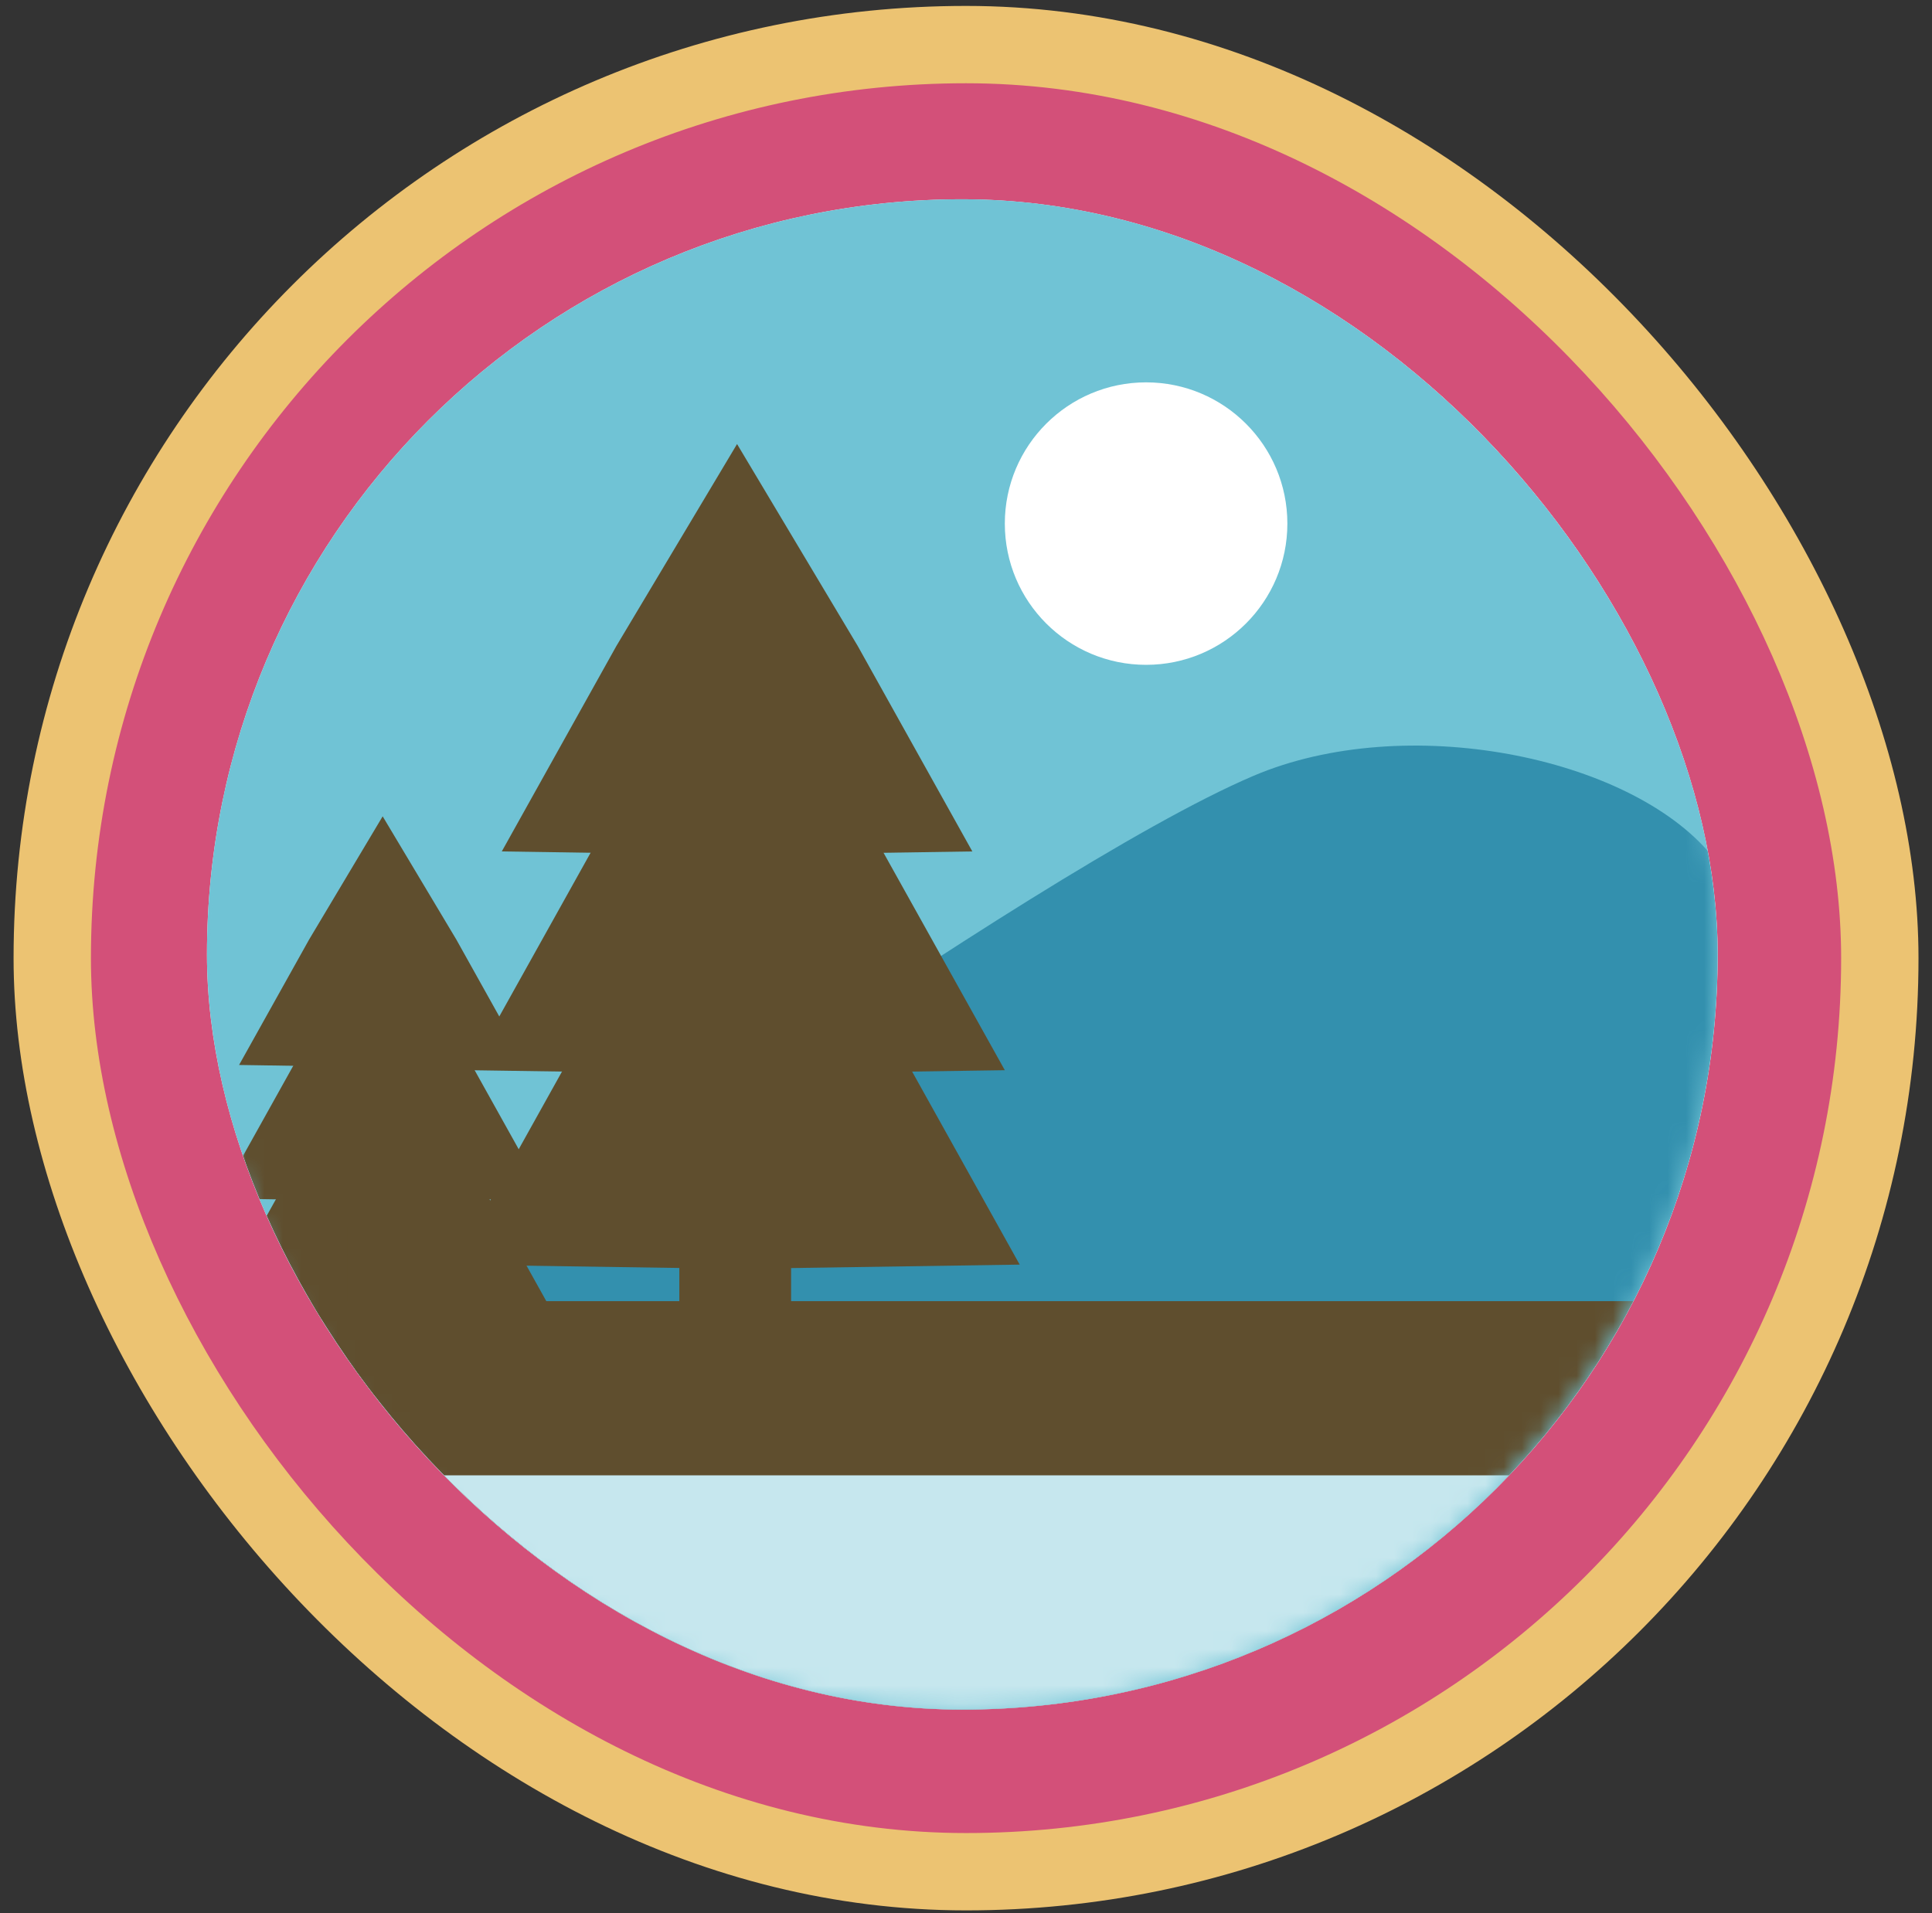
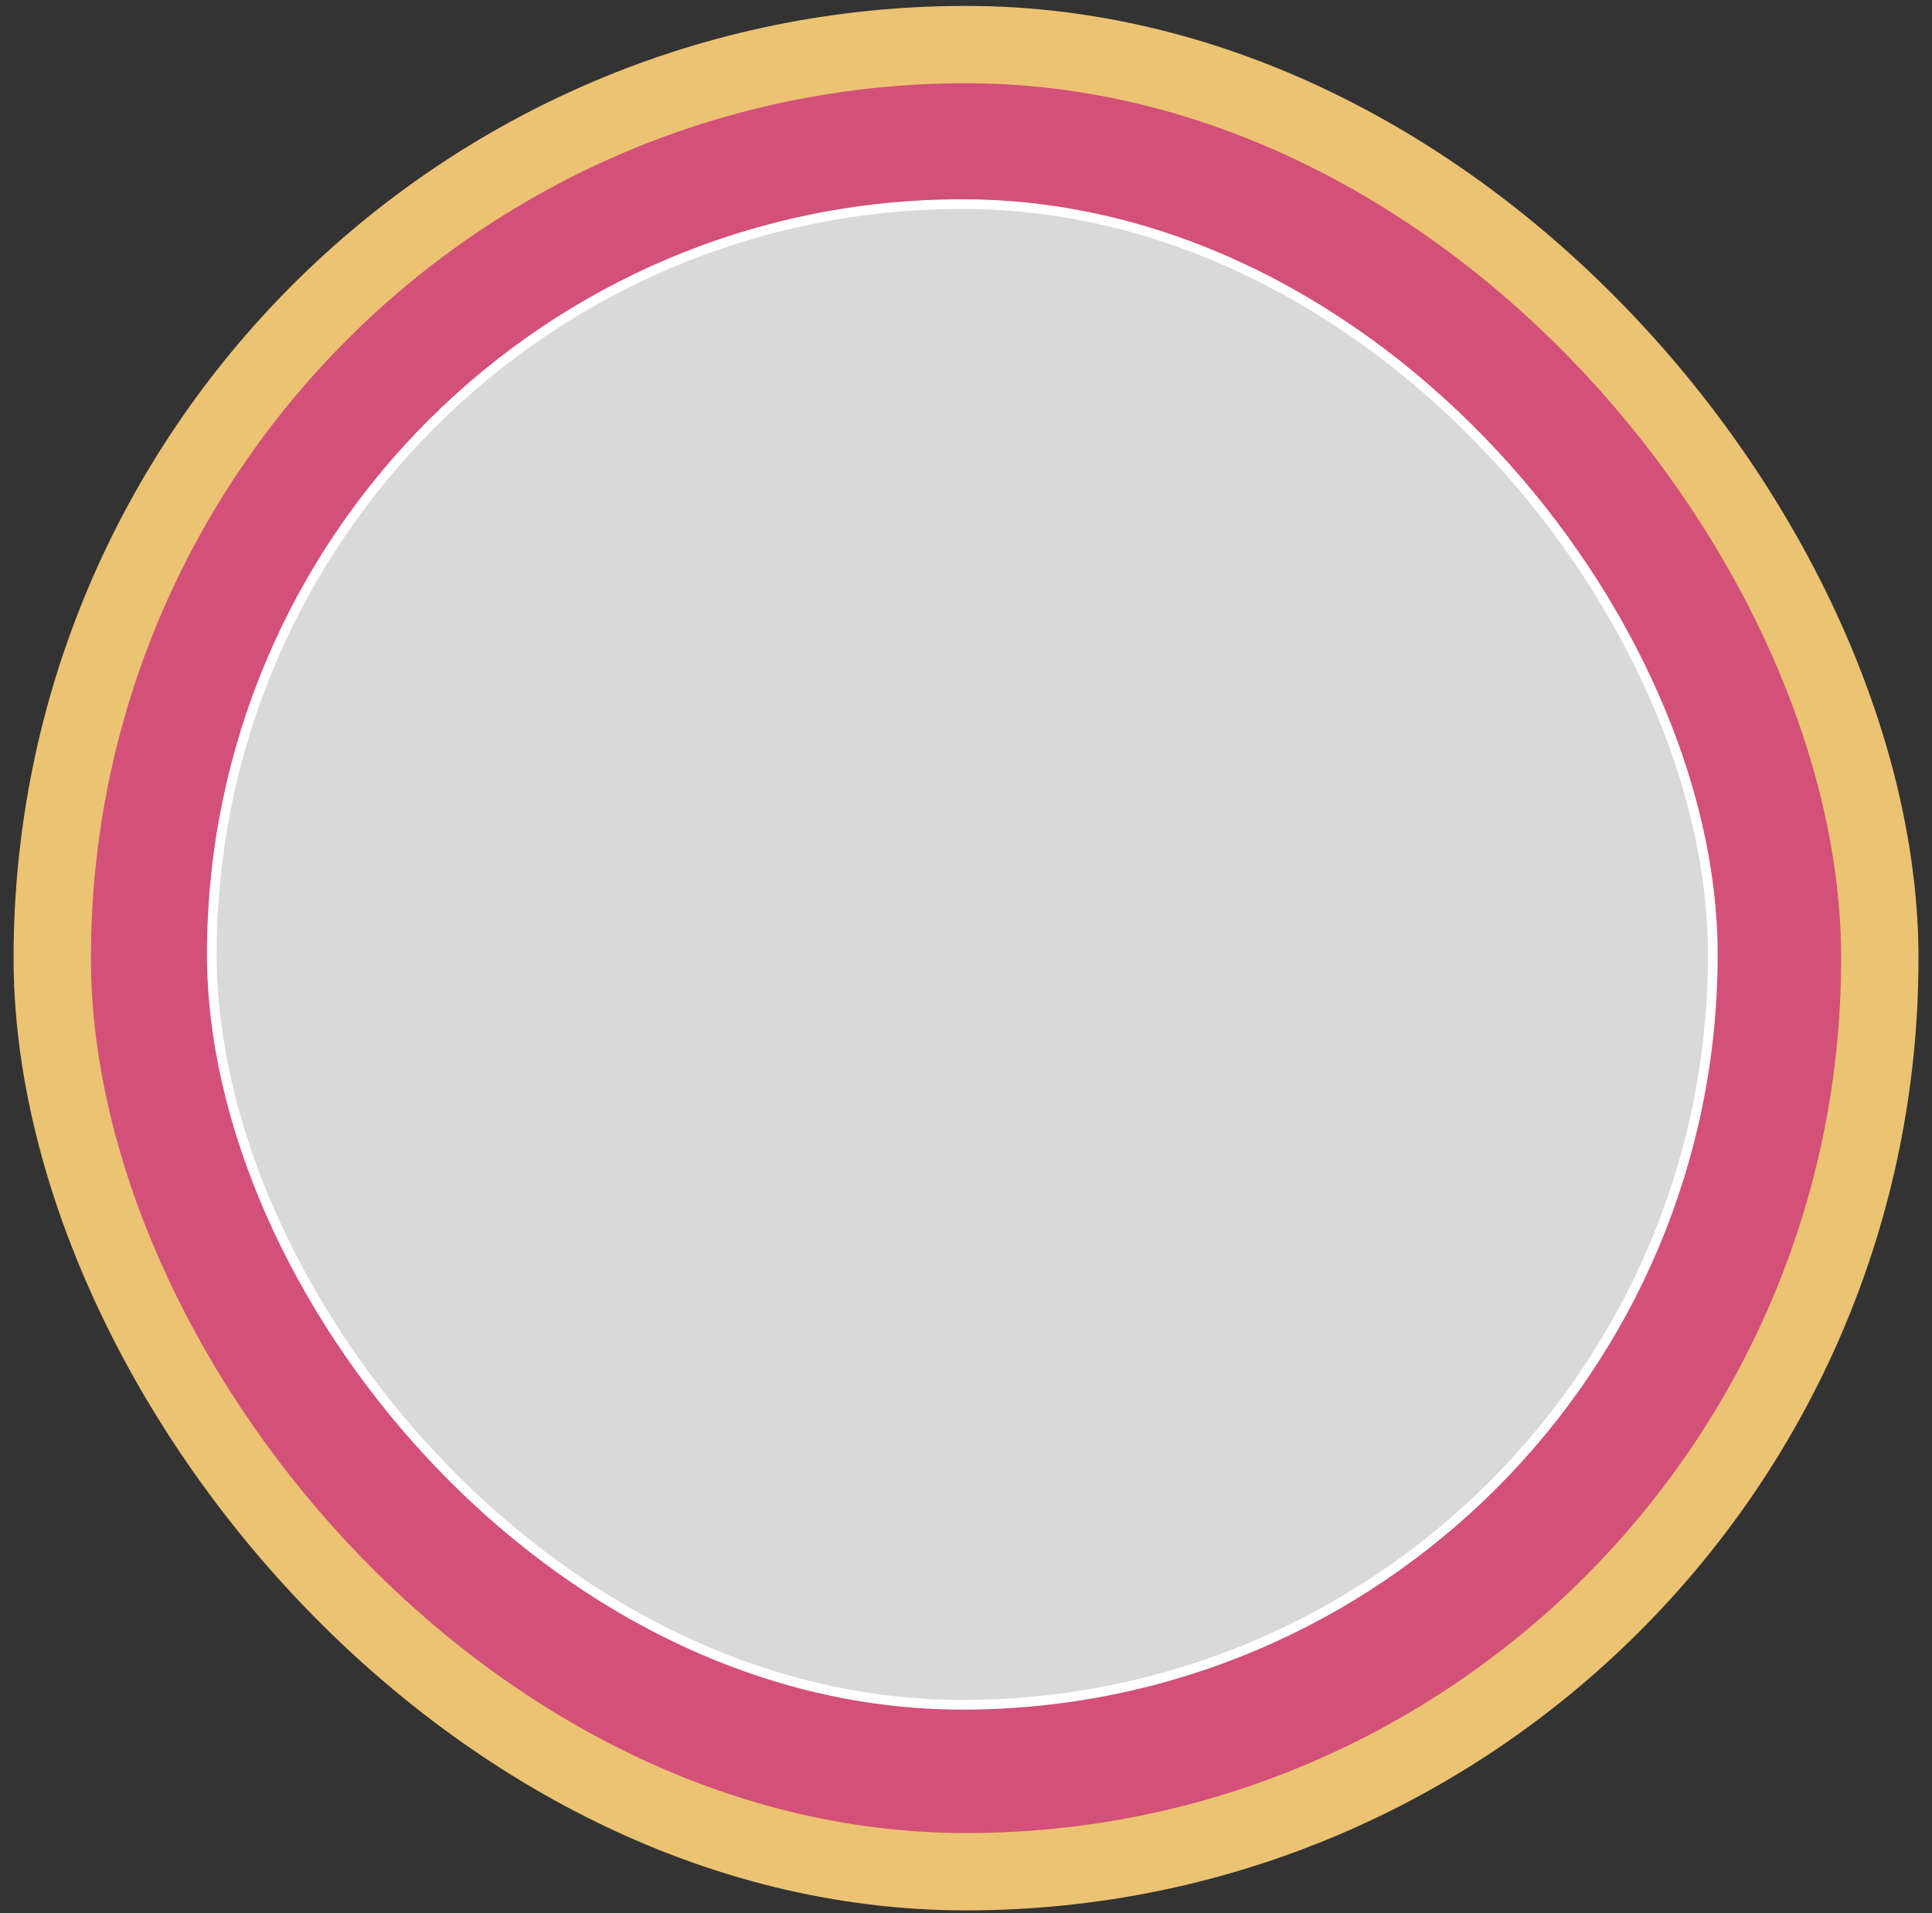
<svg xmlns="http://www.w3.org/2000/svg" width="106" height="105" viewBox="0 0 106 105" fill="none">
  <rect x="0" y="0" width="106" height="105" fill="#333333" stroke="none" />
  <rect x="0.745" y="0.325" width="104.514" height="104.514" rx="52.257" fill="#ECC372" />
  <rect x="4.989" y="4.569" width="96.026" height="96.026" rx="48.013" fill="#D35079" />
  <rect x="11.621" y="11.201" width="82.354" height="82.354" rx="41.177" fill="#D9D9D9" stroke="white" stroke-width="0.531" />
  <g clip-path="url(#clip0_511_13276)">
    <rect x="11.355" y="10.935" width="82.884" height="82.884" rx="41.442" fill="#70C3D5" />
    <mask id="mask0_511_13276" style="mask-type:luminance" maskUnits="userSpaceOnUse" x="11" y="10" width="84" height="84">
      <path d="M52.795 93.814C75.681 93.814 94.235 75.261 94.235 52.375C94.235 29.488 75.681 10.935 52.795 10.935C29.909 10.935 11.355 29.488 11.355 52.375C11.355 75.261 29.909 93.814 52.795 93.814Z" fill="white" />
    </mask>
    <g mask="url(#mask0_511_13276)">
      <path d="M52.981 93.814C75.867 93.814 94.42 75.261 94.42 52.375C94.42 29.488 75.867 10.935 52.981 10.935C30.094 10.935 11.541 29.488 11.541 52.375C11.541 75.261 30.094 93.814 52.981 93.814Z" fill="#70C3D5" />
      <path d="M113.074 73.076C113.074 73.076 100.012 54.295 93.884 46.916C89.38 41.494 77.109 39.027 68.775 42.576C56.413 47.839 23.669 71.792 23.669 71.792L113.074 73.076Z" fill="#3390AE" />
      <path d="M40.439 46.921L27.531 46.725L33.818 35.451L40.439 24.368L47.06 35.451L53.347 46.725L40.439 46.921Z" fill="#5F4E2E" />
-       <path d="M40.439 58.948L25.749 58.731L32.906 45.897L40.439 33.287L47.973 45.897L55.13 58.731L40.439 58.948Z" fill="#5F4E2E" />
      <path d="M40.439 69.633L24.932 69.4L32.481 55.85L40.439 42.539L48.397 55.85L55.946 69.4L40.439 69.633Z" fill="#5F4E2E" />
      <path d="M43.404 61.277H37.272V76.567H43.404V61.277Z" fill="#5F4E2E" />
-       <path d="M20.995 58.566L13.117 58.444L16.958 51.563L20.995 44.799L25.038 51.563L28.879 58.444L20.995 58.566Z" fill="#5F4E2E" />
      <path d="M20.995 65.909L12.029 65.771L16.395 57.94L20.995 50.242L25.6 57.94L29.966 65.771L20.995 65.909Z" fill="#5F4E2E" />
-       <path d="M20.995 72.429L11.531 72.286L16.141 64.015L20.995 55.887L25.855 64.015L30.465 72.286L20.995 72.429Z" fill="#5F4E2E" />
      <path d="M22.81 67.331H19.064V76.663H22.81V67.331Z" fill="#5F4E2E" />
      <path d="M93.126 71.405H11.536V116.738H93.126V71.405Z" fill="#5F4E2E" />
      <path d="M93.126 80.965H11.536V126.299H93.126V80.965Z" fill="#C6E7EE" />
      <path d="M62.881 36.485C67.162 36.485 70.632 33.015 70.632 28.734C70.632 24.454 67.162 20.983 62.881 20.983C58.6 20.983 55.13 24.454 55.13 28.734C55.13 33.015 58.6 36.485 62.881 36.485Z" fill="white" />
    </g>
  </g>
  <defs>
    <clipPath id="clip0_511_13276">
-       <rect x="11.355" y="10.935" width="82.884" height="82.884" rx="41.442" fill="white" />
-     </clipPath>
+       </clipPath>
  </defs>
</svg>